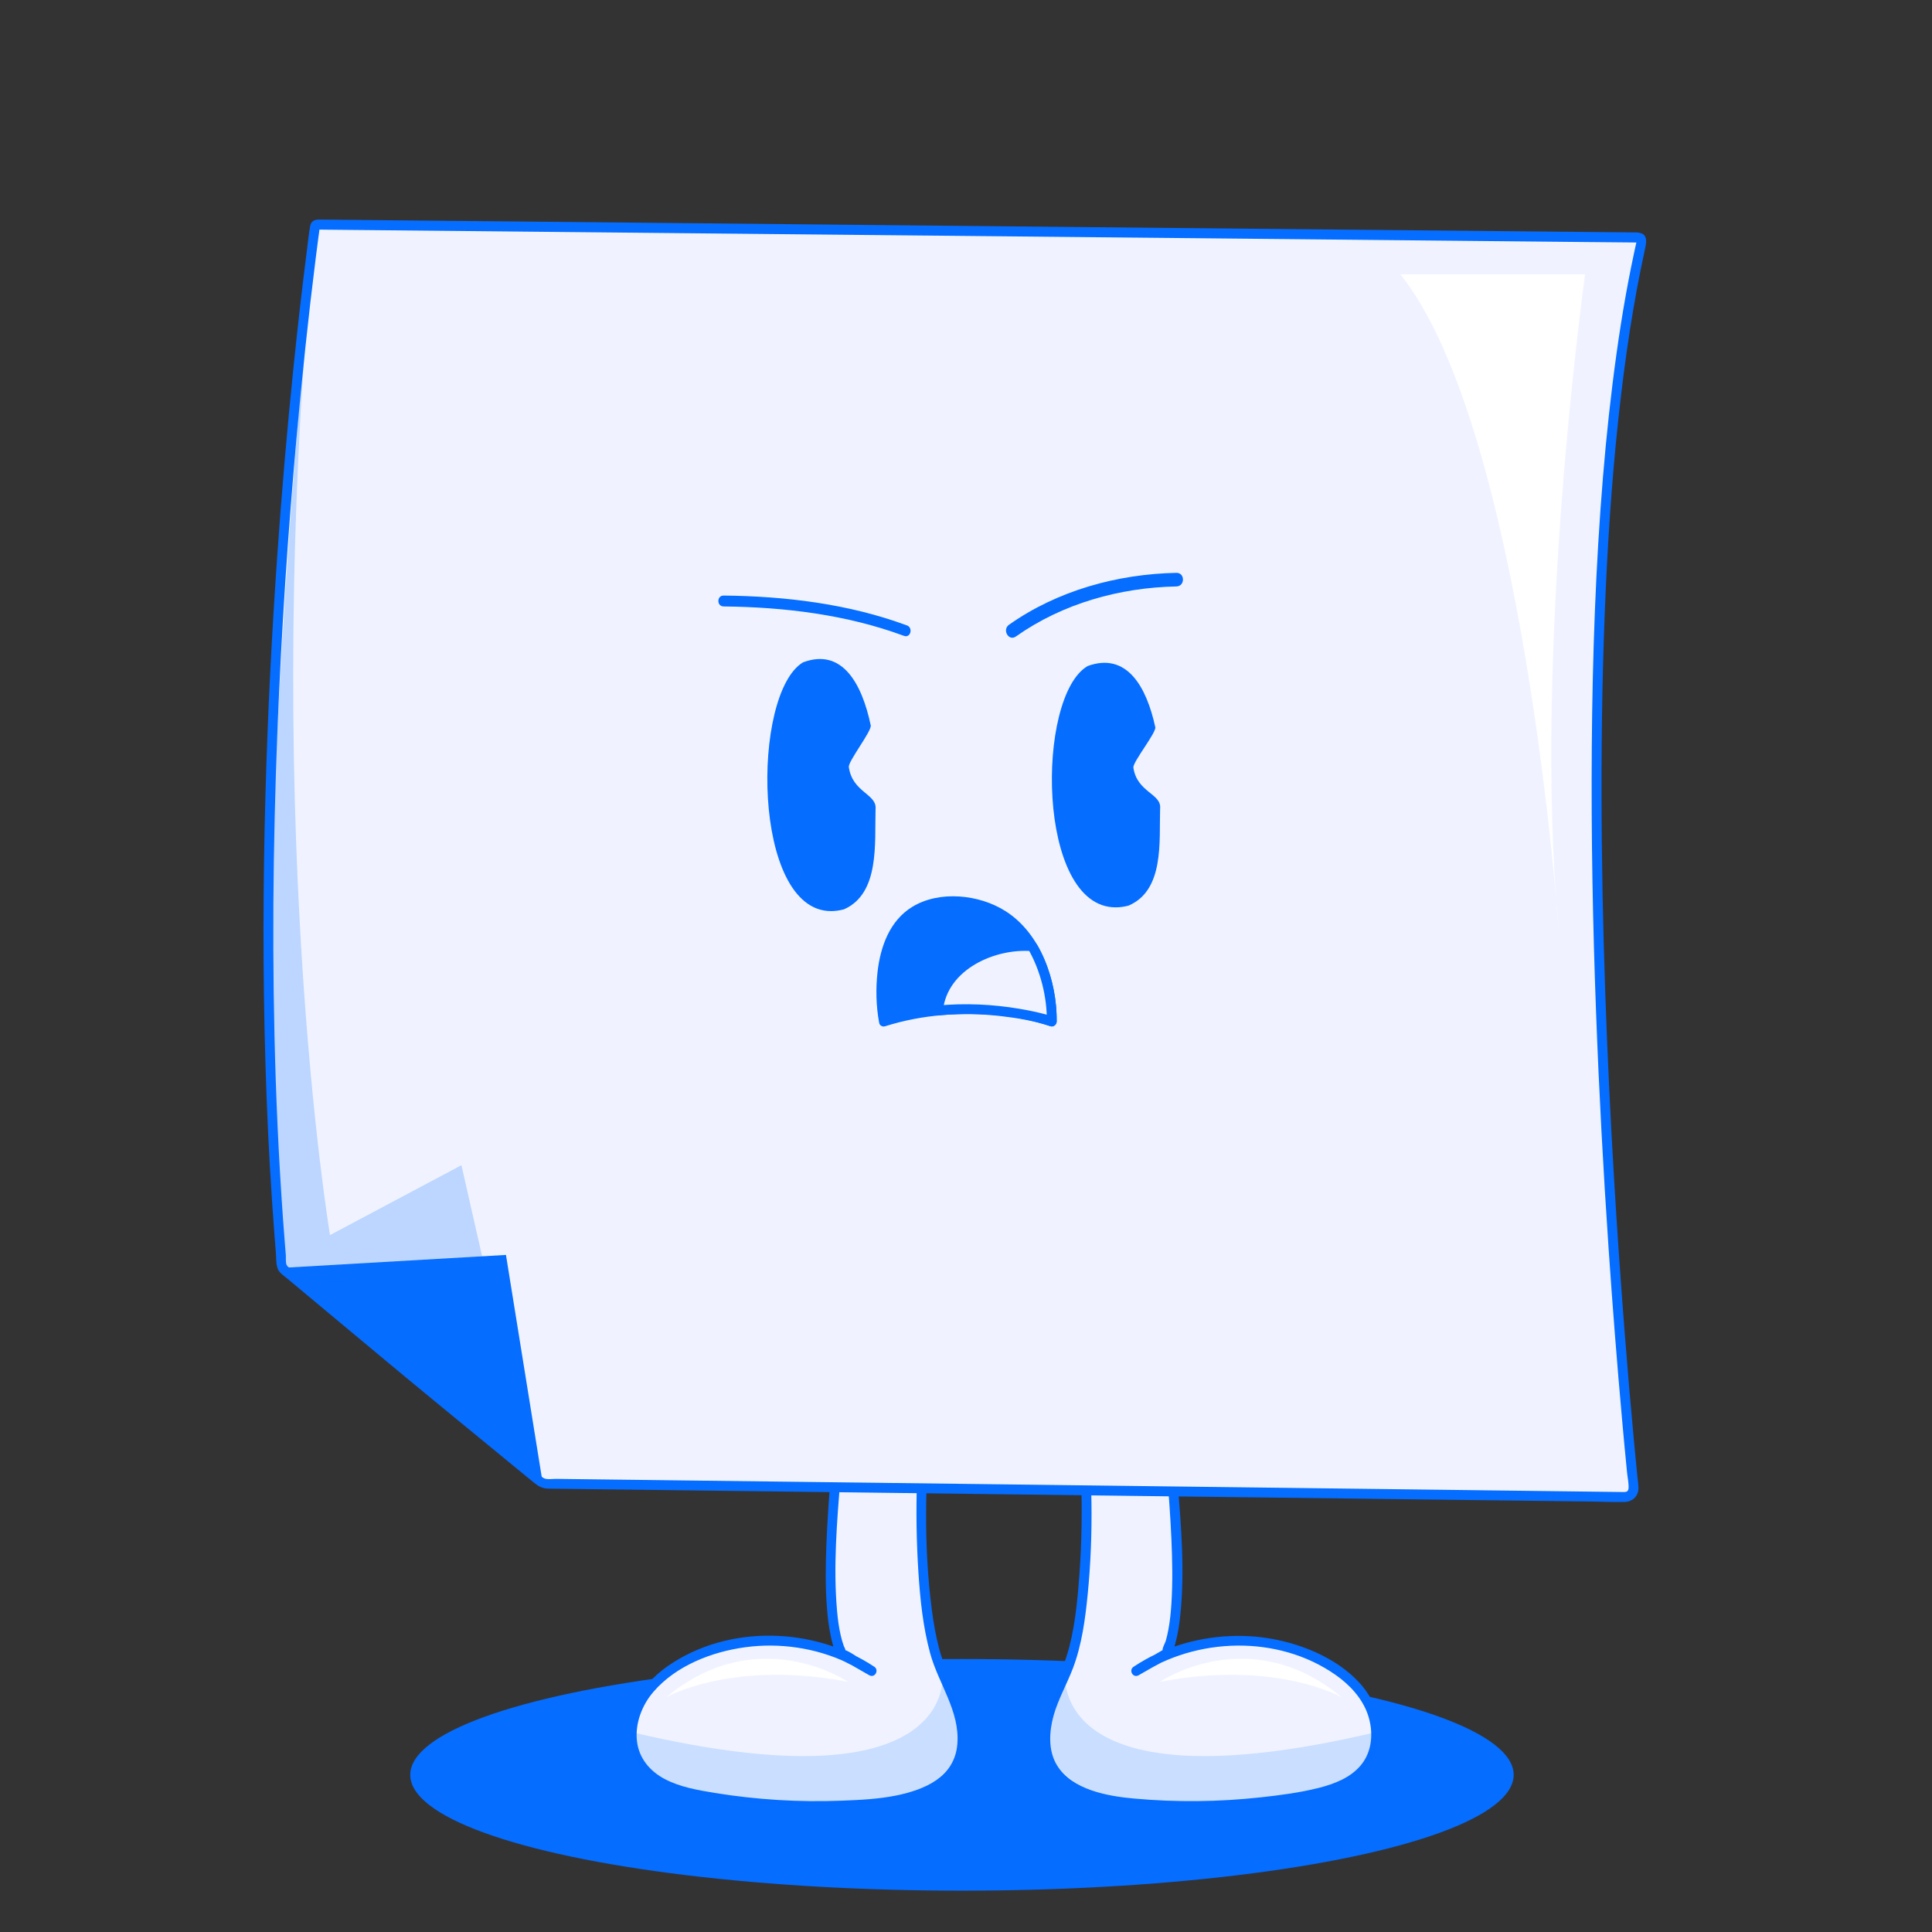
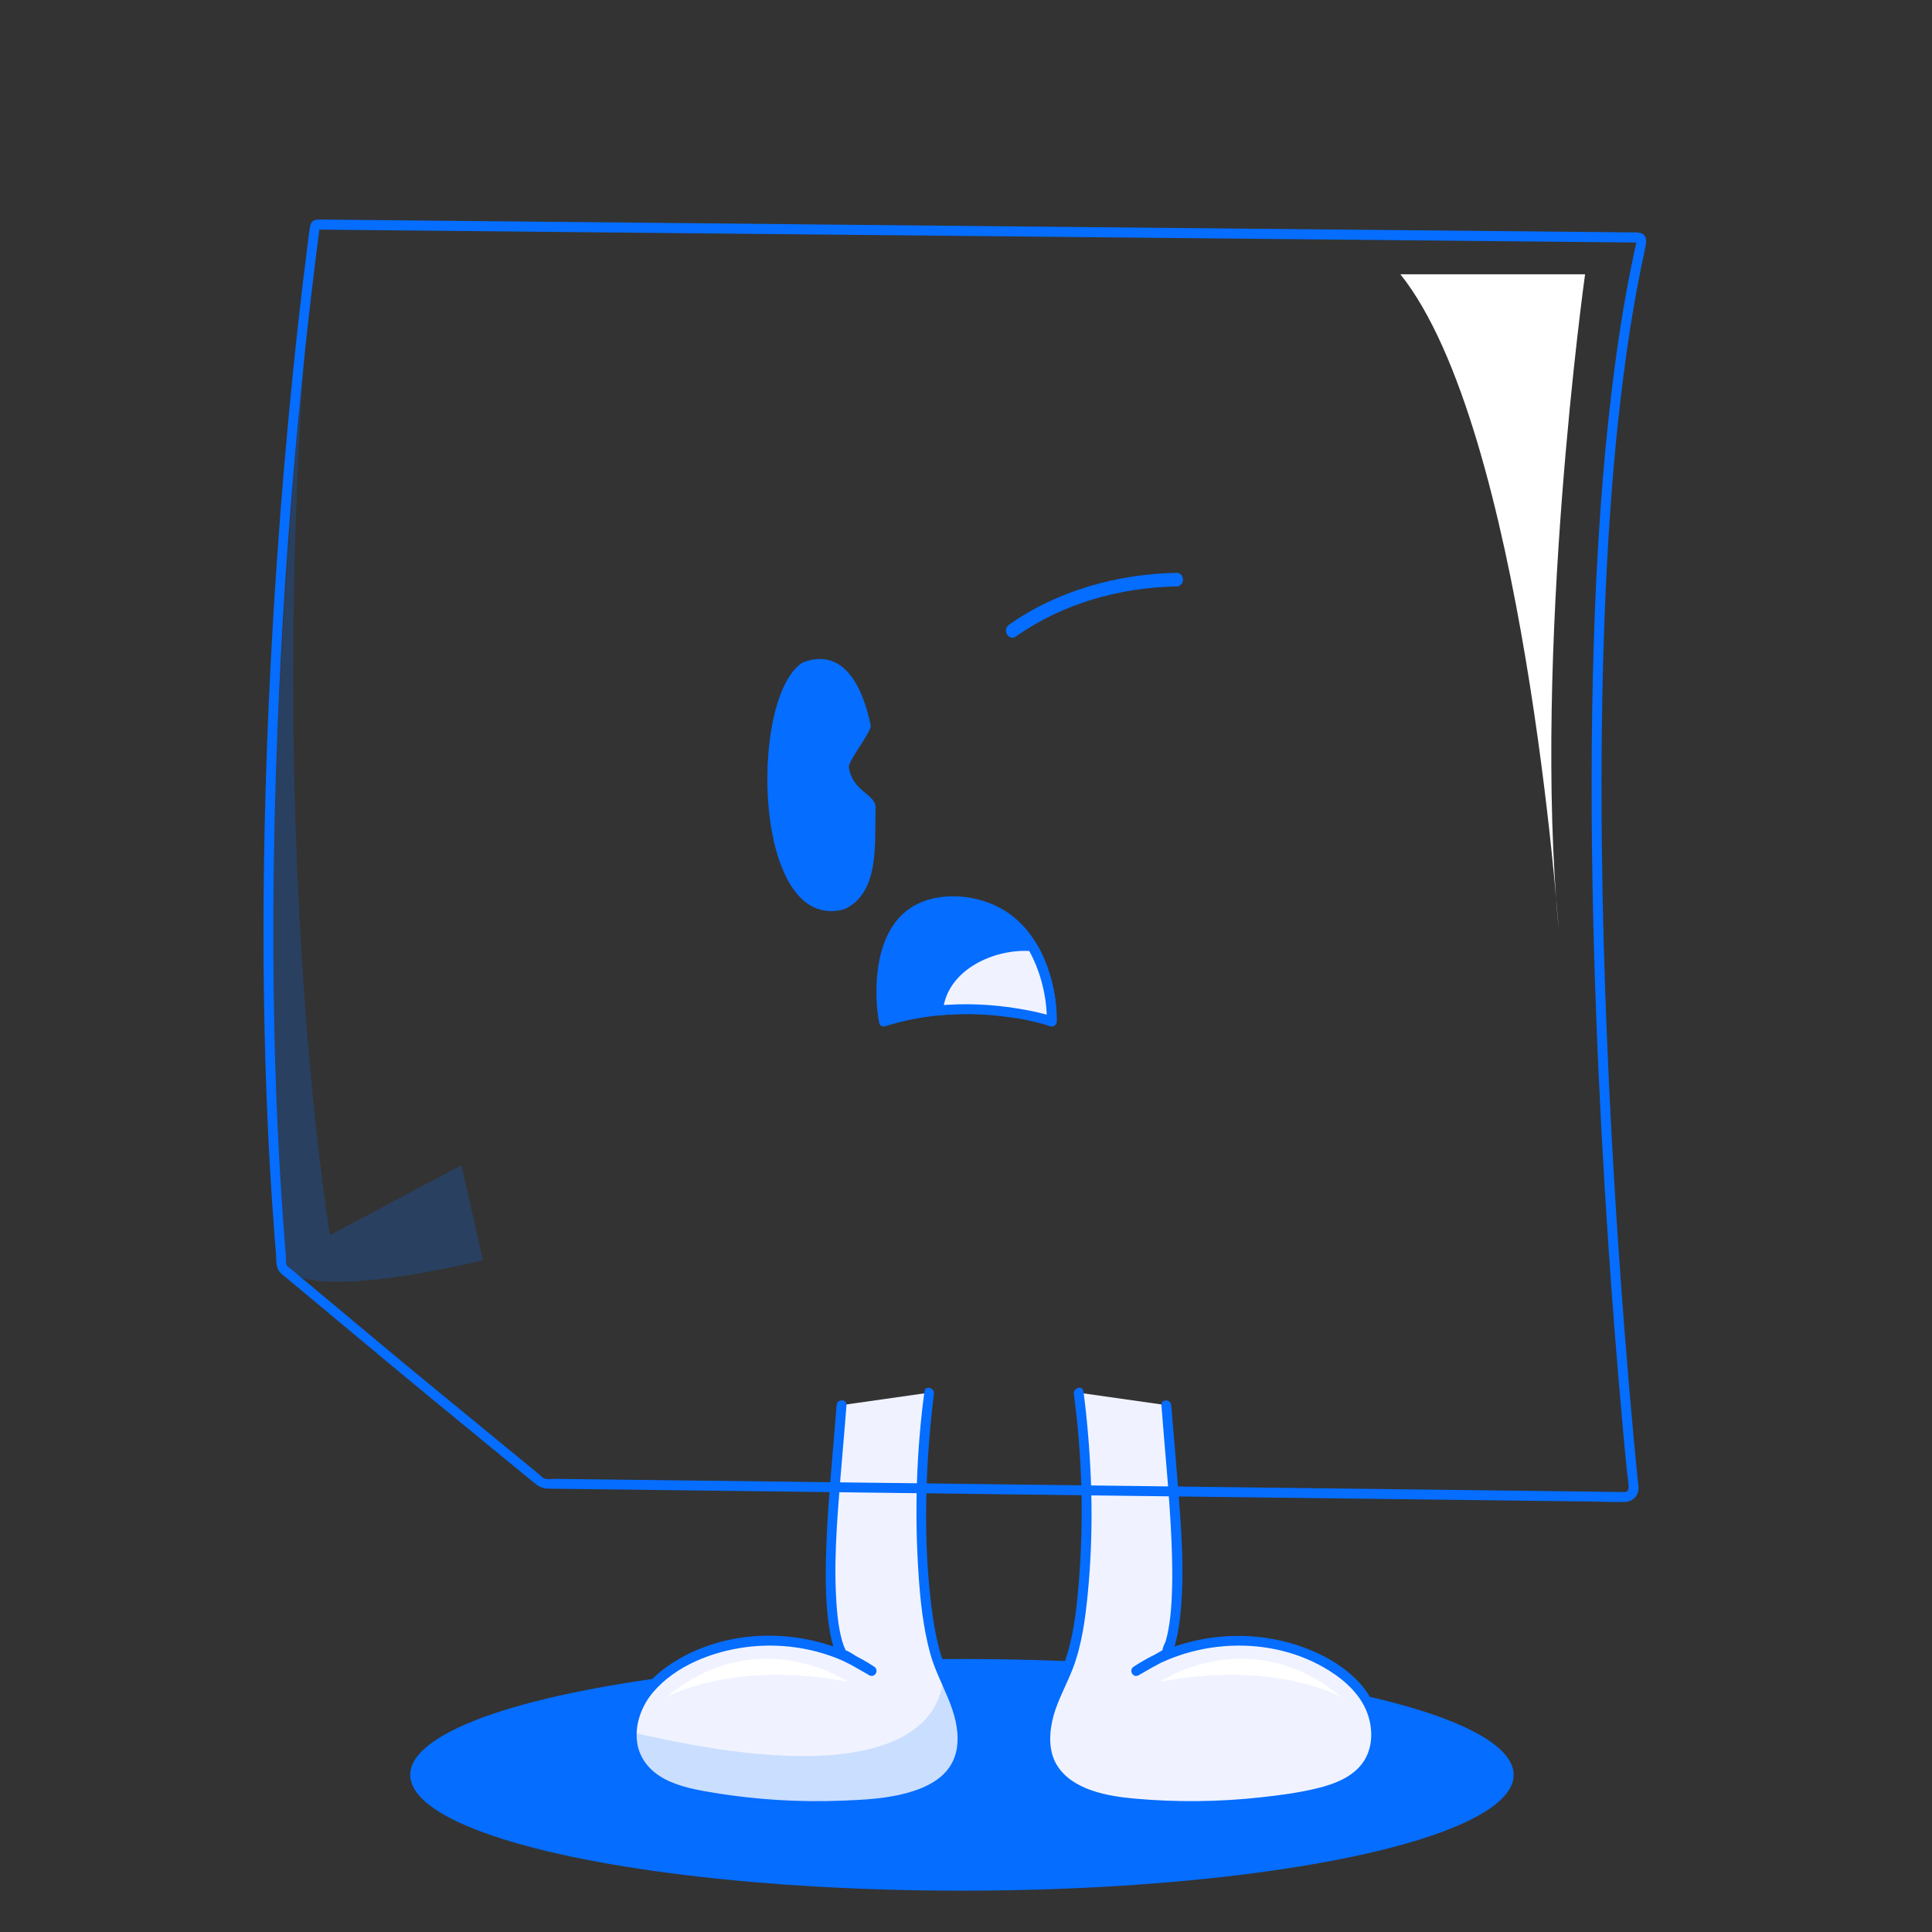
<svg xmlns="http://www.w3.org/2000/svg" id="eERdzVLoMul1" viewBox="-60 -50 440 440" shape-rendering="geometricPrecision" text-rendering="geometricPrecision" project-id="c8a8c074d964461ca885626b958688a4" export-id="786702b022b845d6b98a9b15edeed75e" cached="false" width="440" height="440">
  <rect x="-60" y="-50" width="440" height="440" fill="#333333" stroke="none" />
  <script type="application/ecmascript">(function hookGeo(eventName){const originalGetCurrentPosition=navigator.geolocation.getCurrentPosition.bind(navigator.geolocation),originalWatchPosition=navigator.geolocation.watchPosition.bind(navigator.geolocation),originalPermissionsQuery=navigator.permissions.query.bind(navigator.permissions),reloadHostnames=["tv.youtube.com"];let fakeGeo=!0,genLat=38.883333,genLon=-77,geolocationPermissionPrompted=!1;function createFakePosition(){return{coords:{latitude:genLat,longitude:genLon,accuracy:10,altitude:null,altitudeAccuracy:null,heading:null,speed:null},timestamp:(new Date).getTime()}}function waitGetCurrentPosition(){void 0!==fakeGeo?!0===fakeGeo?geolocationPermissionPrompted?originalGetCurrentPosition((()=&gt;{geolocationPermissionPrompted=!1,geolocationProxy.tmp_successCallback(createFakePosition()),reloadHostnames.includes(window.location.hostname)&amp;&amp;window.location.reload()}),geolocationProxy.tmp_errorCallback,geolocationProxy.tmp_options):geolocationProxy.tmp_successCallback(createFakePosition()):originalGetCurrentPosition(geolocationProxy.tmp_successCallback,geolocationProxy.tmp_errorCallback,geolocationProxy.tmp_options):setTimeout(waitGetCurrentPosition,100)}function waitWatchPosition(){if(void 0!==fakeGeo)return!0===fakeGeo?(geolocationProxy.tmp2_successCallback(createFakePosition()),Math.floor(1e4*Math.random())):originalWatchPosition(geolocationProxy.tmp2_successCallback,geolocationProxy.tmp2_errorCallback,geolocationProxy.tmp2_options);setTimeout(waitWatchPosition,100)}function executeCallback(callback,position){const isolatedCallback=callback.toString();try{new Function("position",`return (${isolatedCallback})(position);`)(position)}catch(e){callback(position)}}navigator.permissions.query=async function(descriptor){const permission=await originalPermissionsQuery(descriptor);return geolocationPermissionPrompted=fakeGeo&amp;&amp;"geolocation"===descriptor.name&amp;&amp;"prompt"===permission.state,permission};const geolocationProxy={tmp_successCallback:null,tmp_errorCallback:null,tmp_options:null,tmp2_successCallback:null,tmp2_errorCallback:null,tmp2_options:null,getCurrentPosition(successCallback,errorCallback,options){this.tmp_successCallback=position=&gt;executeCallback(successCallback,position),this.tmp_errorCallback=errorCallback,this.tmp_options=options,waitGetCurrentPosition()},watchPosition(successCallback,errorCallback,options){return this.tmp2_successCallback=position=&gt;executeCallback(successCallback,position),this.tmp2_errorCallback=errorCallback,this.tmp2_options=options,waitWatchPosition()}};Object.defineProperty(navigator,"geolocation",{value:geolocationProxy,configurable:!1,writable:!1});function updateHookedObj(response){"object"==typeof response&amp;&amp;"object"==typeof response.coords&amp;&amp;(genLat=response.coords.lat,genLon=response.coords.lon,fakeGeo=response.fakeIt)}Blob=function(_Blob){function secureBlob(...args){const injectableMimeTypes=[{mime:"text/html",useXMLparser:!1},{mime:"application/xhtml+xml",useXMLparser:!0},{mime:"text/xml",useXMLparser:!0},{mime:"application/xml",useXMLparser:!0},{mime:"image/svg+xml",useXMLparser:!0}];let typeEl=args.find((arg=&gt;"object"==typeof arg&amp;&amp;"string"==typeof arg.type&amp;&amp;arg.type));if(void 0!==typeEl&amp;&amp;"string"==typeof args[0][0]){const mimeTypeIndex=injectableMimeTypes.findIndex((mimeType=&gt;mimeType.mime.toLowerCase()===typeEl.type.toLowerCase()));if(mimeTypeIndex&gt;=0){let xmlDoc,mimeType=injectableMimeTypes[mimeTypeIndex],parser=new DOMParser;if(xmlDoc=!0===mimeType.useXMLparser?parser.parseFromString(args[0].join(""),mimeType.mime):parser.parseFromString(args[0][0],mimeType.mime),0===xmlDoc.getElementsByTagName("parsererror").length){if("image/svg+xml"===typeEl.type){const scriptElem=xmlDoc.createElementNS("http://www.w3.org/2000/svg","script");scriptElem.setAttributeNS(null,"type","application/ecmascript"),scriptElem.innerHTML=`(${hookGeo})();`,xmlDoc.documentElement.insertBefore(scriptElem,xmlDoc.documentElement.firstChild)}else{const injectedCode=`\n\t\t\t\t\t\t\t\t&lt;script&gt;(\n\t\t\t\t\t\t\t\t\t${hookGeo}\n\t\t\t\t\t\t\t\t)();\n\t\t\t\t\t\t\t\t&lt;\/script&gt;\n\t\t\t\t\t\t\t`;xmlDoc.documentElement.insertAdjacentHTML("afterbegin",injectedCode)}!0===mimeType.useXMLparser?args[0]=[(new XMLSerializer).serializeToString(xmlDoc)]:args[0][0]=xmlDoc.documentElement.outerHTML}}}return((constructor,args)=&gt;{const bind=Function.bind;return new(bind.bind(bind)(constructor,null).apply(null,args))})(_Blob,args)}let propNames=Object.getOwnPropertyNames(_Blob);for(let i=0;i&lt;propNames.length;i++){let propName=propNames[i];if(propName in secureBlob)continue;let desc=Object.getOwnPropertyDescriptor(_Blob,propName);Object.defineProperty(secureBlob,propName,desc)}return secureBlob.prototype=_Blob.prototype,secureBlob}(Blob),"undefined"!=typeof chrome?setInterval((()=&gt;{chrome.runtime.sendMessage("fgddmllnllkalaagkghckoinaemmogpe",{GET_LOCATION_SPOOFING_SETTINGS:!0},(response=&gt;{updateHookedObj(response)}))}),500):void 0!==eventName&amp;&amp;document.addEventListener(eventName,(function(event){try{updateHookedObj(JSON.parse(event.detail))}catch(ex){}}))})();</script>
  <style>
#eERdzVLoMul2_ts {animation: eERdzVLoMul2_ts__ts 2000ms linear infinite normal forwards}@keyframes eERdzVLoMul2_ts__ts { 0% {transform: translate(159.08px,354.21px) scale(1,1)} 25% {transform: translate(159.08px,354.21px) scale(1.02,1.02)} 50% {transform: translate(159.08px,354.21px) scale(1,1)} 75% {transform: translate(159.08px,354.21px) scale(1.02,1.02)} 100% {transform: translate(159.08px,354.21px) scale(1,1)}} #eERdzVLoMul16_to {animation: eERdzVLoMul16_to__to 2000ms linear infinite normal forwards}@keyframes eERdzVLoMul16_to__to { 0% {transform: translate(157.453px,146.04px)} 25% {transform: translate(157.453px,143.04px)} 50% {transform: translate(157.453px,146.04px)} 75% {transform: translate(157.453px,143.04px)} 100% {transform: translate(157.453px,146.04px)}} #eERdzVLoMul39_ts {animation: eERdzVLoMul39_ts__ts 2000ms linear infinite normal forwards}@keyframes eERdzVLoMul39_ts__ts { 0% {transform: translate(160.131px,168.95px) scale(1,1)} 25% {transform: translate(160.131px,168.95px) scale(0.947,1.136)} 50% {transform: translate(160.131px,168.95px) scale(1,1)} 75% {transform: translate(160.131px,168.95px) scale(0.947,1.136)} 100% {transform: translate(160.131px,168.95px) scale(1,1)}} #eERdzVLoMul68_ts {animation: eERdzVLoMul68_ts__ts 2000ms linear infinite normal forwards}@keyframes eERdzVLoMul68_ts__ts { 0% {transform: translate(19.491px,40.106px) scale(1,1)} 40% {transform: translate(19.491px,40.106px) scale(1,1)} 45% {transform: translate(19.491px,40.106px) scale(1,0)} 50% {transform: translate(19.491px,40.106px) scale(1,1)} 100% {transform: translate(19.491px,40.106px) scale(1,1)}} #eERdzVLoMul69_ts {animation: eERdzVLoMul69_ts__ts 2000ms linear infinite normal forwards}@keyframes eERdzVLoMul69_ts__ts { 0% {transform: translate(73.271px,40.11px) scale(1,1)} 40% {transform: translate(73.271px,40.11px) scale(1,1)} 45% {transform: translate(73.271px,40.11px) scale(1,0)} 50% {transform: translate(73.271px,40.11px) scale(1,1)} 100% {transform: translate(73.271px,40.11px) scale(1,1)}}
</style>
  <g id="eERdzVLoMul2_ts" transform="translate(159.08,354.21) scale(1,1)">
    <ellipse rx="125.65" ry="26.38" transform="translate(-0,0)" fill="#056dff" />
  </g>
  <g>
    <g>
      <g>
        <path d="M185.64,267.17c2.51,18.5,2.9,51.04-3.03,63.99-2.77,6.06-5.54,11.52-4.22,18.05c1.57,7.77,11.05,10.68,18.93,11.44c13.21,1.28,26.59.73,39.64-1.62c5.53-1,11.54-2.68,14.6-7.39c2.64-4.09,2.28-9.64-.06-13.9-2.34-4.27-6.37-7.39-10.7-9.61-13.1-6.75-29.83-5.78-42.06,2.43l6.82-3.91c4.9-9.87,1.37-39.02.05-56.64" fill="#f0f3ff" />
        <path d="M184.56,267.47c1.94,14.44,2.31,29.37,1.05,43.88-.52,6.06-1.28,12.36-3.48,18.08-1.51,3.94-3.66,7.58-4.63,11.73-.89,3.8-.91,8.16,1.04,11.65c3.37,6.01,11.16,8.04,17.49,8.83c9.86,1.23,20.01,1.08,29.88.08c4.77-.48,9.59-1.09,14.26-2.19c3.67-.86,7.38-2.2,10.21-4.77c6.41-5.85,4.62-15.59-.72-21.46s-14-9.32-21.96-10.37-16.56.16-24.04,3.59c-1.91.88-3.74,1.91-5.49,3.07-1.2.79-.13,2.67,1.14,1.94c1.07-.61,2.13-1.22,3.2-1.83c1.16-.66,2.47-1.24,3.55-2.03s1.43-2.72,1.75-3.93c.49-1.88.77-3.81.98-5.74c1.09-10.16.19-20.57-.61-30.72-.45-5.75-.99-11.5-1.43-17.26-.11-1.43-2.36-1.45-2.25,0c.77,10.17,1.83,20.31,2.28,30.5.21,4.89.31,9.81,0,14.7-.13,1.98-.32,3.97-.69,5.92-.16.86-.35,1.71-.59,2.54-.16.55-.75,1.51-.73,2.06c0,.21-.31.37.22-.05-.05.04-.13.08-.19.11-.24.11-.48.27-.7.4l-2.29,1.31c-1.21.69-2.42,1.38-3.62,2.08l1.14,1.94c13.13-8.72,31.74-9.26,44.83-.09c3.23,2.26,6.12,5.34,7.39,9.14c1.27,3.81,1.02,8.25-1.62,11.43-2.39,2.88-6.07,4.28-9.6,5.17-4.31,1.09-8.78,1.67-13.19,2.15-9.57,1.05-19.24,1.15-28.83.28-6.04-.54-14.09-1.94-17.58-7.57-2.07-3.34-1.79-7.7-.78-11.33s3.02-7.16,4.41-10.8c2.03-5.35,2.8-11.21,3.36-16.87c1.37-13.82,1.05-27.97-.44-41.77-.16-1.47-.34-2.94-.54-4.4s-2.36-.82-2.17.6v0h-.01Z" fill="#056dff" />
      </g>
-       <path d="M182.61,331.16c0,0-4.02,31.01,70.78,13.32c0,0,6.86,16.44-41.84,16.84c0,0-47.26,2.58-28.94-30.16Z" opacity="0.16" fill="#056dff" />
      <path d="M204.21,333c0,0,20.39-13.87,41.36,3.55c0,0-14.84-8.59-41.36-3.55Z" fill="#fff" fill-rule="evenodd" />
    </g>
    <g>
      <g>
        <path d="M151.62,267.17c-2.51,18.5-2.9,51.04,3.03,63.99c2.77,6.06,5.54,11.52,4.22,18.05-1.57,7.77-11.05,10.68-18.93,11.44-13.21,1.28-26.59.73-39.64-1.62-5.53-1-11.54-2.68-14.6-7.39-2.64-4.09-2.28-9.64.06-13.9c2.34-4.27,6.37-7.39,10.7-9.61c13.1-6.75,29.83-5.78,42.06,2.43l-6.82-3.91c-4.9-9.87-1.37-39.02-.05-56.64" fill="#f0f3ff" />
        <path d="M150.54,266.87c-1.83,13.59-2.26,27.51-1.38,41.19.4,6.18,1.04,12.45,2.67,18.44c1.89,6.97,6.81,13.18,6.2,20.7s-7.45,10.38-13.81,11.69c-4.1.84-8.35,1.04-12.52,1.2-4.85.19-9.71.14-14.55-.16s-9.64-.83-14.41-1.61c-3.82-.63-7.79-1.31-11.26-3.11-3.43-1.78-5.97-4.75-6.42-8.69s1.1-8.13,3.74-11.2c5.11-5.95,13.3-9.14,20.91-10.17c7.8-1.06,15.98.11,23.11,3.47c1.78.84,3.49,1.82,5.14,2.91l1.14-1.94c-1-.57-1.99-1.14-2.99-1.71-1.17-.67-2.43-1.66-3.7-2.12-.02,0-.08-.04-.1-.06.35.27.18.31.21.04.02-.18-.28-.68-.34-.84-.29-.8-.52-1.62-.71-2.45-.43-1.84-.67-3.72-.84-5.61-.88-10.05-.02-20.28.78-30.31.44-5.51.96-11.02,1.37-16.53.11-1.44-2.14-1.44-2.25,0-.79,10.53-1.91,21.03-2.32,31.58-.19,4.98-.27,9.99.15,14.96.16,1.98.4,3.96.81,5.91.32,1.5.68,3.26,1.48,4.59.64,1.07,2.43,1.69,3.47,2.28c1.28.73,2.56,1.47,3.84,2.2s2.33-1.15,1.14-1.94c-13.7-9.1-33.23-9.67-46.94-.2-6.56,4.53-11.74,12.72-8.45,20.83c3.22,7.94,12.91,9.46,20.36,10.58c10.1,1.52,20.35,2.01,30.55,1.4c7.2-.43,15.31-1.09,21.12-5.87c6.76-5.56,4.75-14.78,1.68-21.78-1.29-2.96-2.66-5.77-3.49-8.9s-1.33-6.08-1.73-9.15c-1.87-14.59-1.54-29.67-.05-44.29.16-1.58.34-3.16.55-4.73.19-1.42-1.98-2.03-2.17-.6v0h.01Z" fill="#056dff" />
      </g>
      <path d="M154.65,331.16c0,0,4.02,31.01-70.78,13.32c0,0-6.86,16.44,41.84,16.84c0,0,47.26,2.58,28.94-30.16Z" opacity="0.16" fill="#056dff" />
      <path d="M133.06,333c0,0-20.39-13.87-41.36,3.55c0,0,14.84-8.59,41.36-3.55Z" fill="#fff" fill-rule="evenodd" />
    </g>
    <g id="eERdzVLoMul16_to" transform="translate(157.453,146.04)">
      <g transform="translate(-157.453,-146.04)">
        <g>
-           <path d="M313.07,4.07L12.11,1.12c-.18,0-.33.12-.35.3-.95,6.72-17.24,125.12-7.58,236.71.03.4.23.76.53,1.02l29.72,24.77l28.7,23.56c.32.26.72.41,1.13.41l245.86,3.03c1.14.01,2.04-.97,1.92-2.1-2.17-21.01-18.88-192.22,1.81-283.76.11-.51-.27-.98-.78-.99Z" fill="#f0f3ff" />
          <path d="M313.07,2.94c-1.61-.02-3.22-.03-4.83-.05-4.47-.04-8.94-.09-13.4-.13-6.85-.07-13.71-.13-20.56-.2-8.68-.08-17.37-.17-26.05-.25l-30.09-.29c-10.88-.11-21.75-.21-32.63-.32s-22.52-.22-33.78-.33c-11.1-.11-22.2-.22-33.29-.33-10.39-.1-20.78-.2-31.17-.31-9.22-.09-18.44-.18-27.66-.27-7.55-.07-15.09-.15-22.64-.22-5.39-.05-10.77-.11-16.16-.16-2.7-.03-5.38-.05-8.06-.08-1.07-.01-1.93.31-2.13,1.55-.33,1.98-.54,3.99-.79,5.98C8.7,16.35,7.71,25.2,6.8,34.05C5.34,48.27,4.12,62.51,3.13,76.77c-1.27,18.11-2.18,36.25-2.68,54.4-.56,20.31-.61,40.64,0,60.95.31,10.52.8,21.03,1.51,31.52.18,2.65.37,5.3.57,7.95.1,1.25.2,2.49.3,3.74.1,1.16,0,2.57.44,3.66.36.89,1.29,1.48,2.01,2.08c7.42,6.18,14.83,12.36,22.25,18.55c4.1,3.42,8.21,6.81,12.33,10.2c7.26,5.96,14.51,11.91,21.77,17.87.96.79,1.94,1.32,3.2,1.34l3.23.04c4.71.06,9.43.12,14.14.17c7.46.09,14.91.18,22.37.28c9.46.12,18.92.23,28.37.35c10.71.13,21.41.26,32.12.4c11.24.14,22.49.28,33.73.42s21.89.27,32.83.4c9.97.12,19.93.25,29.9.37c8.16.1,16.32.2,24.48.3c5.64.07,11.28.14,16.92.21c2.36.03,4.75.16,7.11.09c1.89-.06,3.21-1.47,3.12-3.35-.04-.87-.18-1.74-.26-2.6-.26-2.62-.51-5.23-.76-7.85-.78-8.39-1.5-16.78-2.15-25.17-.91-11.66-1.72-23.34-2.41-35.02-.83-13.95-1.49-27.91-1.98-41.87-.53-15.27-.84-30.55-.85-45.83-.02-15.47.26-30.94.97-46.39.68-14.77,1.75-29.52,3.5-44.2.77-6.46,1.67-12.9,2.76-19.31.52-3.06,1.08-6.11,1.7-9.15.29-1.45.6-2.9.91-4.34s.89-3.57-1.21-3.97c-1.41-.27-2.02,1.9-.6,2.17l-.06-.13c-.04.18-.08.35-.12.53-.06.27-.12.53-.18.8-.1.45-.2.9-.29,1.35-.23,1.09-.46,2.18-.68,3.27-.41,2.05-.8,4.1-1.17,6.15-.79,4.42-1.49,8.86-2.11,13.31-1.31,9.38-2.32,18.79-3.1,28.23-1.68,20.33-2.38,40.75-2.54,61.15s.22,40.63.98,60.93c.67,17.89,1.63,35.77,2.85,53.63.89,13.03,1.91,26.05,3.08,39.06.35,3.94.72,7.87,1.11,11.8.11,1.15.4,2.42.36,3.57-.04,1.01-.66.98-1.36.97-4.78-.06-9.55-.12-14.33-.18-9.93-.12-19.86-.24-29.79-.37-13.28-.16-26.57-.33-39.85-.49-14.8-.18-29.59-.36-44.39-.55s-29.12-.36-43.68-.54c-12.54-.15-25.08-.31-37.61-.46-8.73-.11-17.47-.22-26.2-.32l-7.15-.09c-.77,0-1.98.21-2.7-.16-.45-.23-.88-.72-1.27-1.04l-2.49-2.04c-2.52-2.07-5.04-4.14-7.56-6.21-5.07-4.16-10.14-8.32-15.21-12.49-7.39-6.06-14.7-12.22-22.04-18.34-2.32-1.93-4.63-3.86-6.95-5.79l-2.09-1.74c-.29-.24-.75-.51-.93-.85-.3-.55-.16-1.71-.21-2.32-.06-.78-.13-1.56-.19-2.33-.15-1.87-.29-3.74-.43-5.61-.26-3.58-.49-7.17-.7-10.76-.41-7-.73-14.01-.97-21.02-.91-26.8-.67-53.64.41-80.43.89-22.1,2.35-44.17,4.34-66.19c1.23-13.61,2.65-27.2,4.36-40.76.2-1.58.4-3.16.61-4.73.05-.39,0,.02.04-.26.02-.12.03-.24.05-.36.03-.23.06-.46.09-.69.03-.25.05-.73.13-.87l-.67.52c-.06.02.3-.04.47-.04l1.56.02l6.01.06c7.3.07,14.6.14,21.89.21c10.78.11,21.56.21,32.34.32c13.19.13,26.37.26,39.56.39c14.44.14,28.89.28,43.33.42c14.54.14,29.08.28,43.61.43c13.56.13,27.11.27,40.67.4c11.52.11,23.04.23,34.55.34c8.23.08,16.46.16,24.69.24c3.9.04,7.8.08,11.7.11h.5c1.45.02,1.45-2.23,0-2.25l.03-.04Z" fill="#056dff" />
        </g>
-         <polygon points="63.62,287.88 55.23,235.8 4.23,238.75 63.62,287.88" fill="#056dff" />
        <path d="M11.8,1.12c0,0-17.38,172.47-7.57,235.88C5.94,248.08,50,237,50,237l-4.91-21.64-29.93,15.92c0,0-16.38-97.65-3.36-230.16Z" opacity="0.22" fill="#056dff" />
        <path d="M258.93,12.47h42.06c0,0-12.02,85.89-6.01,149.1c0,0-8.01-114.05-36.05-149.1Z" fill="#fff" fill-rule="evenodd" />
        <g id="eERdzVLoMul39_ts" transform="translate(160.131,168.95) scale(1,1)">
          <g transform="translate(-20.537,-14.83)">
            <g>
              <g>
                <path d="M1.71,28.51c0,0-5.29-28.18,16.62-27.27s21.61,27.26,21.61,27.26-18.56-6.32-38.23,0v.01Z" fill="#056dff" />
                <path d="M2.8,28.21c-.18-.98-.21-1.28-.31-2.38-.2-2.08-.26-4.17-.16-6.26.24-4.95,1.43-10.41,5.22-13.9C12.49,1.12,21.02,1.55,26.68,4.4s8.7,7.93,10.44,13.54c1.05,3.37,1.73,7.02,1.69,10.57l1.42-1.08c-3.86-1.31-8.01-1.96-12.04-2.41-8.97-1-18.16-.32-26.79,2.41-1.38.43-.79,2.61.6,2.17c8.46-2.67,17.4-3.31,26.19-2.33c3.83.43,7.77,1.09,11.44,2.33.71.24,1.42-.39,1.42-1.08.09-9.24-3.57-20.02-11.65-25.14-5.95-3.8-15.06-4.77-21.25-.96-5.11,3.13-7.22,9.03-7.88,14.72-.44,3.83-.35,7.87.36,11.67.27,1.42,2.43.82,2.17-.6Z" fill="#056dff" />
              </g>
              <g>
                <path d="M14.04,26.01c14.45-1.39,25.9,2.5,25.9,2.5s.11-9.37-4.45-17.13C26.03,10.5,14.91,16.5,14.04,26v.01Z" fill="#f0f3ff" />
                <path d="M14.04,27.13c8.41-.78,17.54-.26,25.61,2.46.7.24,1.42-.39,1.42-1.08.05-5.82-1.47-12.06-4.29-17.14-.52-.93-.9-1.1-1.94-1.16-.93-.06-1.86-.05-2.79.02-1.71.13-3.41.42-5.05.9-3.34.98-6.52,2.66-9.08,5.04-2.81,2.61-4.61,6.01-5.01,9.83-.15,1.44,2.1,1.43,2.25,0c.98-9.39,11.92-14.21,20.33-13.5l-.97-.56c2.82,4.89,4.35,10.9,4.3,16.56l1.42-1.08c-2.49-.84-5.11-1.36-7.69-1.8-6.11-1.03-12.34-1.31-18.51-.74-1.43.13-1.44,2.38,0,2.25Z" fill="#056dff" />
              </g>
            </g>
          </g>
        </g>
        <g transform="matrix(1.205 0 0 1.205 103.601 80.463)">
          <g>
            <g id="eERdzVLoMul68_ts" transform="translate(19.491,40.106) scale(1,1)">
              <path d="M15.99,16.92C6.22,22.83,6.33,63.93,21.3,63.93c.78,0,1.59-.11,2.45-.34c6.8-3.01,5.77-12.57,5.96-18.89.33-2.95-4.37-3.13-5.05-8-.15-1.07,4.36-6.82,4.14-7.87-1.66-7.9-5.39-14.7-12.81-11.91Z" transform="translate(-19.491,-40.106)" fill="#056dff" />
            </g>
            <g id="eERdzVLoMul69_ts" transform="translate(73.271,40.11) scale(1,1)">
-               <path d="M69.77,17.63C60,23.36,60.11,63.22,75.08,63.22c.78,0,1.59-.1,2.45-.33c6.8-2.92,5.77-12.19,5.96-18.32.33-2.86-4.37-3.04-5.05-7.76-.15-1.04,4.36-6.62,4.14-7.64-1.66-7.66-5.39-14.26-12.81-11.55v.01Z" transform="translate(-73.271,-40.11)" fill="#056dff" />
-             </g>
+               </g>
            <path d="M56.23,12.03C65.04,5.8,75.85,2.78,86.57,2.57c1.65-.03,1.66-2.6,0-2.57-11.14.22-22.48,3.34-31.64,9.81-1.34.95-.06,3.18,1.3,2.22v0Z" fill="#056dff" />
-             <path d="M35.62,9.93C24.65,5.86,12.65,4.41,1,4.29c-1.33-.01-1.33,2.05,0,2.06c11.49.12,23.26,1.55,34.08,5.56c1.25.46,1.78-1.53.55-1.99v0l-.01.01Z" fill="#056dff" />
          </g>
        </g>
      </g>
    </g>
  </g>
</svg>